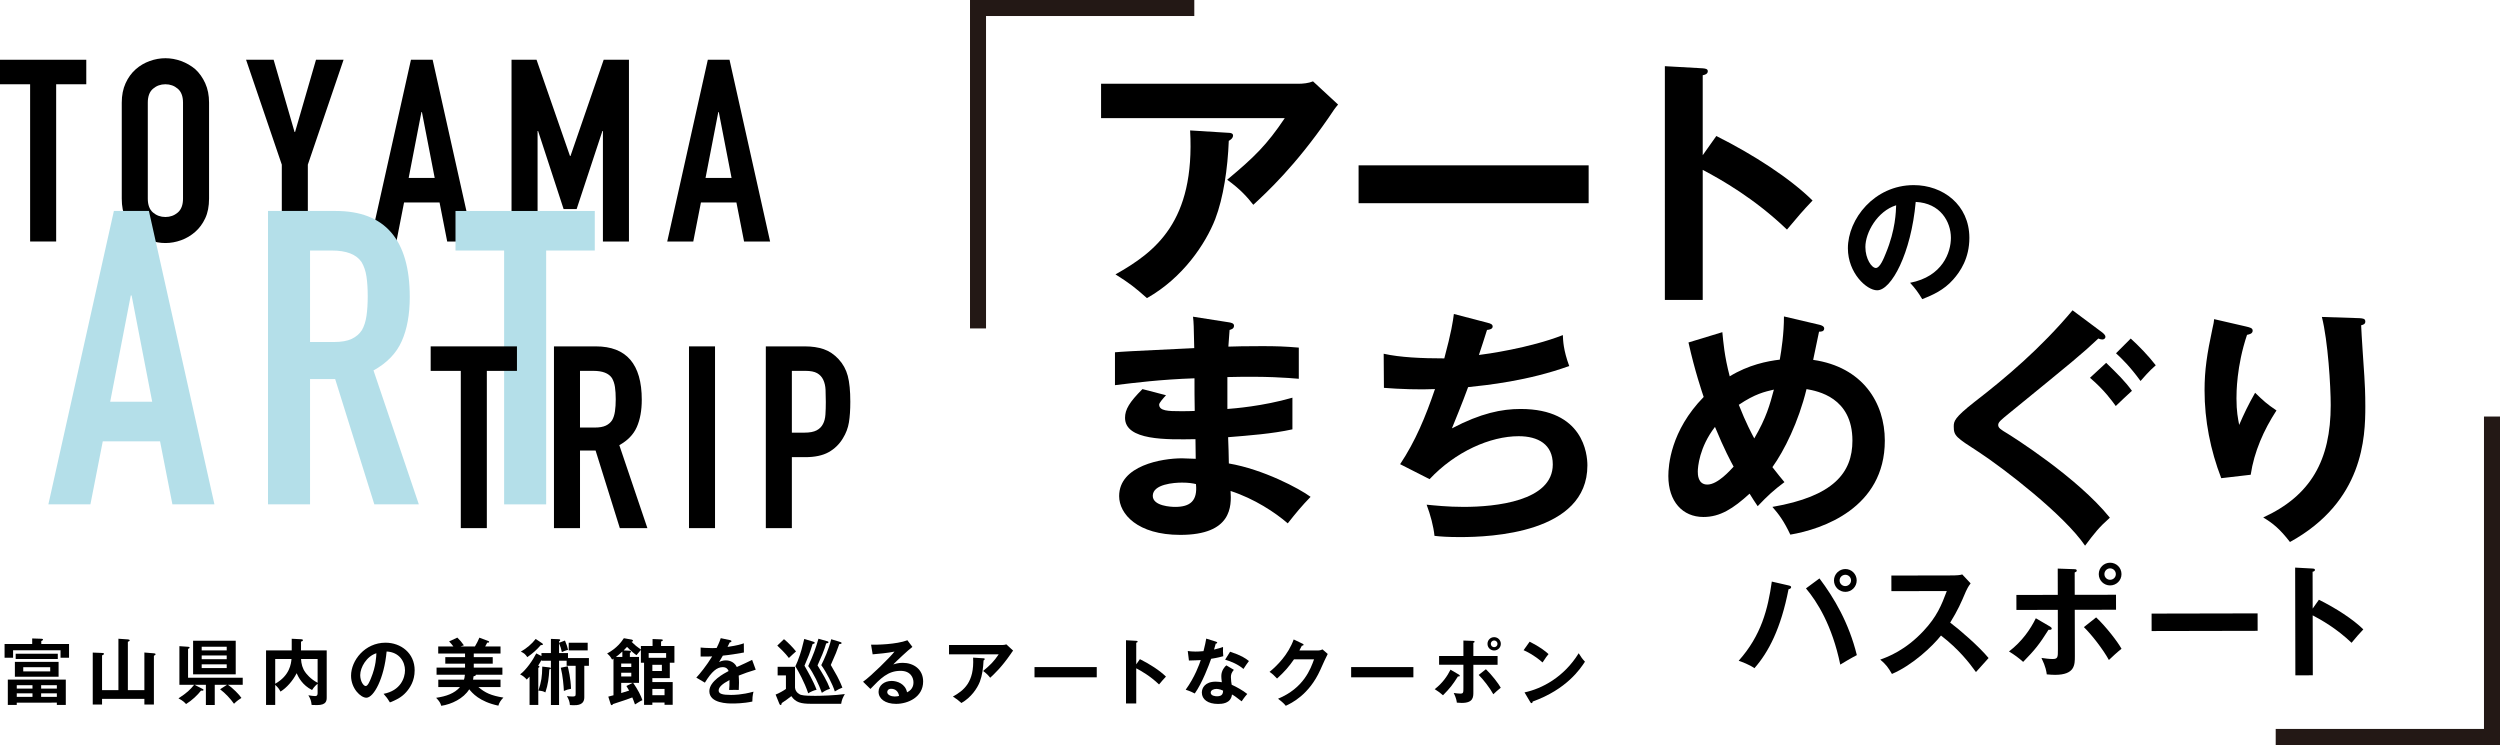
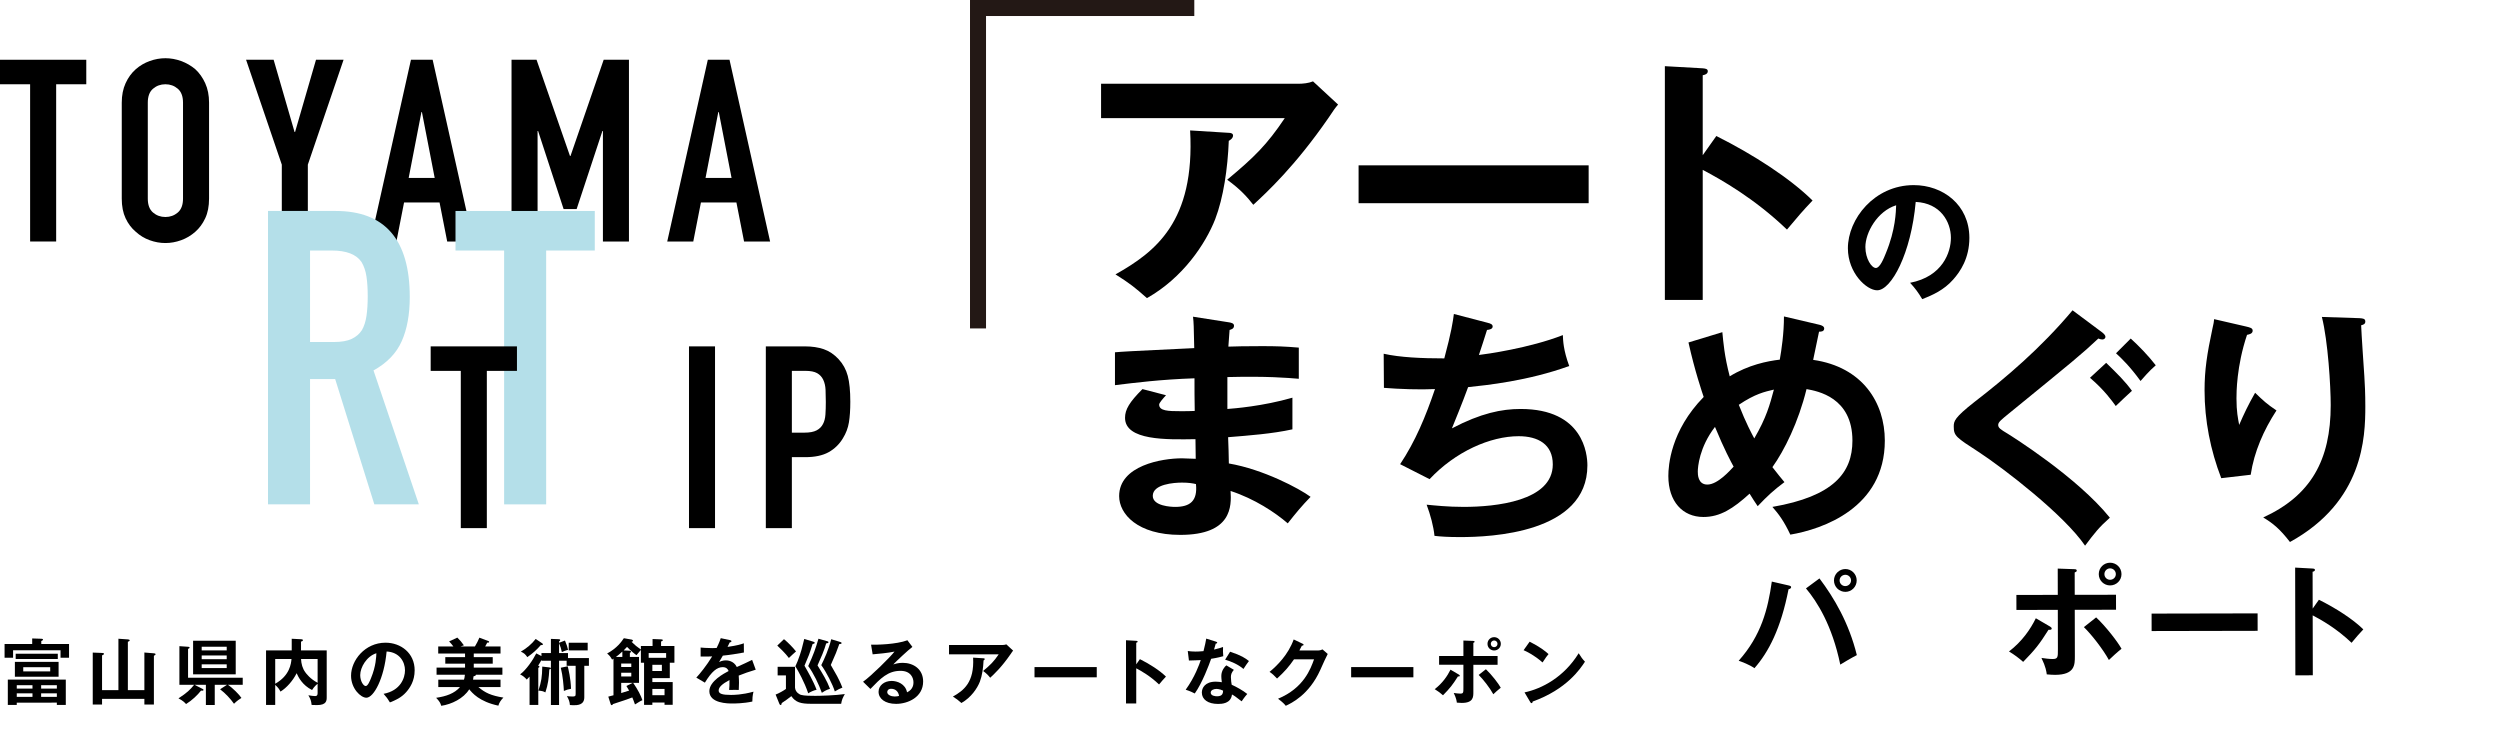
<svg xmlns="http://www.w3.org/2000/svg" id="_レイヤー_2" width="312.093" height="93" viewBox="0 0 312.093 93">
  <defs>
    <style>.cls-1{fill:#231815;}.cls-1,.cls-2,.cls-3{stroke-width:0px;}.cls-2{fill:#000;}.cls-3{fill:#b4dfe9;}</style>
  </defs>
  <g id="_レイヤー_1-2">
    <path class="cls-2" d="M8.619,80.396v1.71h-1.062v-.927H1.633v.927H.571v-1.71h3.448v-.693l1.134.036c.072,0,.216.018.216.108,0,.072-.09.126-.216.18v.369h3.466ZM2.092,87.715v.288H.976v-3.16h7.238v3.16h-1.117v-.288H2.092ZM7.314,82.628v1.854H1.858v-1.854h5.456ZM7.215,81.611v.657H1.958v-.657h5.257ZM4.055,85.959v-.423h-1.962v.423h1.962ZM4.055,86.995v-.441h-1.962v.441h1.962ZM2.902,83.294v.522h3.367v-.522h-3.367ZM7.098,85.959v-.423h-1.962v.423h1.962ZM5.135,86.553v.441h1.962v-.441h-1.962Z" />
    <path class="cls-2" d="M14.783,86.157v-6.419l1.179.081c.126.009.225.036.225.126,0,.081-.108.135-.225.171v6.041h2.062v-4.699l1.188.099c.081.009.207.018.207.126,0,.063-.081.117-.207.18v6.086h-1.188v-.702h-5.284v.702h-1.162v-6.482l1.18.045c.117,0,.225.036.225.108,0,.072-.072.126-.243.198v4.339h2.043Z" />
    <path class="cls-2" d="M22.396,85.491v-4.826l1.144.081c.072.009.126.036.126.099,0,.081-.09.117-.189.162v3.601h6.824v.882h-1.854c.576.36,1.467,1.269,1.692,1.638-.216.135-.585.378-.927.729-.432-.621-1.08-1.314-1.737-1.81l.864-.558h-1.53v2.521h-1.107v-2.521h-1.422l1.026.522c.063.036.099.063.099.117,0,.09-.099.117-.306.081-.432.558-1.116,1.215-1.873,1.684-.162-.189-.369-.405-.945-.711,1.081-.702,1.477-1.098,1.954-1.692h-1.836ZM29.427,79.99v4.195h-5.321v-4.195h5.321ZM28.302,81.197v-.459h-3.124v.459h3.124ZM25.178,81.827v.468h3.124v-.468h-3.124ZM25.178,82.934v.468h3.124v-.468h-3.124Z" />
    <path class="cls-2" d="M40.785,81.197v5.816c0,.432,0,1.008-1.215,1.008-.027,0-.594-.018-.667-.018-.063-.558-.135-.729-.405-1.207.234.054.711.099.819.099.144,0,.333,0,.333-.378v-1.152c-.135.099-.423.342-.693.774-1.207-.603-1.702-1.593-1.926-2.098-.459.937-1.27,1.846-2.017,2.296-.153-.306-.297-.513-.657-.837v2.503h-1.144v-6.806h3.205v-1.458l1.197.063c.045,0,.198.009.198.117,0,.099-.099.144-.234.18v.99c0,.027-.009.081-.009.108h3.214ZM34.357,85.356c1.827-1.026,1.98-2.521,2.034-3.088h-2.034v3.088ZM37.58,82.268c.036.612.171,1.162.54,1.666.117.162.604.819,1.531,1.305v-2.971h-2.071Z" />
    <path class="cls-2" d="M47.885,86.616c2.125-.405,2.674-1.989,2.674-2.935,0-1.044-.675-2.269-2.295-2.35-.306,3.358-1.603,5.771-2.53,5.771-.693,0-1.909-1.134-1.909-2.746,0-1.918,1.737-4.124,4.303-4.124,1.917,0,3.637,1.296,3.637,3.448,0,1.341-.604,2.214-1.062,2.728-.612.693-1.359,1.018-2.025,1.279-.271-.45-.441-.685-.792-1.072ZM44.968,84.276c0,.765.405,1.368.685,1.368.261,0,.513-.612.657-.972.639-1.54.657-2.71.675-3.124-1.224.378-2.017,1.773-2.017,2.728Z" />
    <path class="cls-2" d="M62.484,84.852v.918h-2.764c.829.711,1.594,1.071,3.124,1.314-.288.288-.531.63-.63,1.008-2.377-.504-3.268-1.593-3.637-2.043-.702,1.152-2.224,1.881-3.493,2.062-.108-.369-.234-.576-.639-.999,1.26-.18,2.296-.549,2.98-1.342h-2.71v-.918h3.205c.045-.126.09-.306.117-.621h-3.538v-.892h3.556v-.486h-2.466v-.819h2.466v-.45h-3.349v-.882h1.891c-.207-.27-.297-.387-.531-.63l1.026-.477c.306.297.576.604.819.963-.208.063-.279.09-.415.144h1.792c.225-.369.396-.711.559-1.098l1.089.414c.081.027.126.045.126.117,0,.099-.126.099-.243.09-.09.18-.099.216-.252.477h1.917v.882h-3.34v.45h2.368v.819h-2.368v.486h3.574v.892h-3.304c-.009.135-.162.171-.297.198-.018.162-.027.261-.063.423h3.43Z" />
    <path class="cls-2" d="M67.594,81.53h1.18v-1.773l.936.036c.072,0,.225.009.225.108,0,.081-.081.126-.144.162v.18l.738-.279c.234.585.288.729.387,1.162-.315.072-.657.225-.774.279-.117-.486-.171-.693-.351-1.116v1.242h1.116v.621h2.611v.963h-.576v3.934c0,.991-.9.991-1.377.991-.162,0-.297-.009-.423-.027-.027-.432-.135-.684-.369-1.116.108.018.324.054.657.054.36,0,.432-.036.432-.315v-3.52h-1.125v-.63h-.945v5.527h-1.017v-4.564c-.027.063-.099.099-.198.117-.063,1.071-.153,1.882-.495,2.872-.297-.162-.423-.18-.864-.225.378-1.207.45-1.666.477-2.998l.855.099c.117.009.18.027.225.108v-.936h-1.18v-.108c-.072.144-.171.351-.414.72.09.036.162.072.162.126,0,.072-.063.117-.144.145v4.636h-1.089v-3.538c-.207.216-.252.261-.351.369-.297-.324-.441-.441-.828-.648.756-.558,1.584-1.764,2.017-2.62l.648.333v-.369ZM67.667,80.296c.063.045.108.081.108.135,0,.072-.063.099-.126.099-.036,0-.081.009-.135,0-.495.567-.981,1.017-1.683,1.503-.261-.36-.378-.486-.811-.684.72-.415,1.341-.928,1.854-1.585l.792.531ZM70.871,83.177c.09.36.378,1.513.415,2.809-.306.054-.612.144-.892.27-.036-.657-.126-1.846-.387-2.899l.864-.18ZM73.365,81.197h-2.368v-.963h2.368v.963Z" />
    <path class="cls-2" d="M80.006,80.647h1.458v-.873l1.107.045c.099,0,.171.036.171.099,0,.099-.126.135-.216.162v.567h1.666v2.089h-.576v1.917h-2.179v.495h2.539v2.836h-1.018v-.279h-1.521v.288h-1.035v-5.257h-.396v-1.603c-.18.198-.216.243-.549.657-.207-.135-.756-.576-1.179-1.035-.099.117-.208.234-.423.441l.729.036c.09,0,.189.045.189.126,0,.063-.072.117-.144.153v.495h1.143v3.241h-.729c.585.837.99,1.639,1.152,2.161-.171.072-.27.117-.927.531-.171-.486-.225-.612-.333-.874-.153.054-.783.288-.918.333-.234.081-1.278.423-1.495.495-.027.063-.09.135-.153.135-.072,0-.108-.054-.135-.126l-.297-.937c.171-.045.549-.144.648-.171v-4.573c-.054.036-.117.09-.171.126-.198-.369-.351-.54-.621-.765,1.251-.684,1.792-1.477,2.088-1.909l.973.171c.099.018.162.072.162.135,0,.054-.036.117-.18.144.486.468.621.567,1.17.963v-.441ZM77.692,81.341c-.441.396-.495.441-.801.666h.801v-.666ZM77.548,83.268h1.26v-.432h-1.26v.432ZM78.809,83.979h-1.26v.468h1.26v-.468ZM78.989,85.248h-1.44v1.27c.621-.189.684-.207.99-.306-.081-.153-.153-.27-.342-.576l.792-.387ZM80.979,82.115h2.179v-.585h-2.179v.585ZM81.438,82.988v.774h1.188v-.774h-1.188ZM82.959,86.788v-.783h-1.521v.783h1.521Z" />
    <path class="cls-2" d="M91.13,79.91c.063.018.18.036.18.144,0,.081-.099.135-.216.145-.099.216-.162.342-.27.558,1.278-.18,1.737-.342,2.034-.45l.009,1.152c-.855.153-1.755.306-2.629.387-.108.198-.315.531-.468.801.378-.207.774-.207.855-.207.144,0,.963.018,1.359.829.639-.288,1.53-.693,1.909-.892l.45,1.225c-.792.243-1.477.468-2.125.738.027.351.036.666.036.9,0,.396-.018.667-.027.892-.063,0-.792-.027-1.207,0,.045-.459.045-.54.045-1.243-.981.531-1.35.927-1.35,1.314,0,.405.459.549,1.521.549.324,0,1.377,0,2.827-.405-.117.468-.144.892-.144,1.233-1.116.243-2.232.243-2.503.243-.504,0-2.863,0-2.863-1.54,0-1.251,1.855-2.224,2.404-2.512-.081-.216-.261-.486-.738-.486-.702,0-1.368.531-2.224,1.936l-1.071-.63c.387-.396,1.306-1.53,1.98-2.647-.441.018-.711.027-1.44.018v-1.125c.207.018.748.072,1.45.072.324,0,.459-.009.549-.018.054-.108.351-.702.513-1.224l1.152.243Z" />
    <path class="cls-2" d="M99.248,83.24v2.611c.063.63.639.864.729.892.414.126,1.35.126,1.8.126.576,0,2.548-.054,3.691-.225-.271.477-.378.702-.459,1.215h-3.754c-1.278,0-1.927-.171-2.467-.955-.225.189-.882.667-1.197.864-.009.108-.045.243-.135.243-.099,0-.144-.108-.171-.171l-.459-1.134c.405-.144,1.053-.522,1.287-.702v-1.693h-1.035v-1.071h2.169ZM97.87,79.792c.531.432,1.107,1.035,1.503,1.53-.18.153-.666.594-.891.819-.378-.531-1.233-1.351-1.449-1.548l.837-.801ZM101.534,80.107c.081.027.171.063.171.135,0,.108-.126.126-.261.153-.252.783-.279.874-.459,1.369-.081.216-.486,1.152-.558,1.341.414.72,1.134,1.972,1.512,3.007-.288.045-.801.27-1.044.441-.486-1.449-1.215-2.719-1.602-3.376.216-.459.306-.684.558-1.404.171-.486.207-.639.549-2.008l1.134.342ZM103.254,80.044c.072.018.171.054.171.135,0,.099-.126.117-.288.144-.135.477-.225.711-.477,1.359-.09.225-.513,1.188-.603,1.386.684,1.116,1.161,1.881,1.558,2.917-.496.144-.892.414-1.018.504-.351-1.008-1.071-2.512-1.702-3.34.685-1.503.9-2.116,1.279-3.412l1.08.306ZM104.865,80.134c.081.027.198.063.198.144,0,.108-.162.126-.288.126-.054.153-.189.531-.423,1.134-.054.144-.513,1.188-.639,1.476.126.225.685,1.188.792,1.396.423.811.585,1.243.657,1.432-.252.09-.63.27-.945.477-.27-.873-1.044-2.395-1.692-3.286.369-.738.918-1.926,1.242-3.232l1.098.333Z" />
    <path class="cls-2" d="M113.901,80.756c-.549.414-2.043,1.818-2.386,2.188.234-.072.612-.198,1.179-.198,1.333,0,2.548.783,2.548,2.332,0,1.962-1.909,2.791-3.376,2.791-1.386,0-2.188-.657-2.188-1.512,0-.774.702-1.351,1.638-1.351.684,0,1.71.36,1.917,1.422.801-.369.801-1.071.801-1.251,0-.522-.306-1.431-1.62-1.431-1.576,0-2.485.945-3.754,2.26l-.918-.9c.963-.666,3.412-3.088,3.925-3.763-.783.171-2.151.297-2.728.342l-.198-1.207c.675.027,3.16-.027,4.538-.549l.621.829ZM111.254,85.986c-.333,0-.495.198-.495.405,0,.36.495.559.937.559.234,0,.432-.045.54-.072-.081-.558-.459-.891-.981-.891Z" />
    <path class="cls-2" d="M125.125,80.521c.162,0,.351-.018.504-.081l.846.783c-.108.126-.144.18-.324.45-1.125,1.629-2.08,2.512-2.539,2.935-.198-.252-.432-.522-.882-.846.918-.765,1.341-1.18,1.945-2.08h-6.203v-1.162h6.653ZM122.784,82.178c.063,0,.144.018.144.09,0,.099-.108.162-.144.18-.036.936-.18,1.917-.459,2.647-.324.828-1.089,1.98-2.305,2.665-.405-.36-.604-.513-1.062-.801,1.341-.756,2.692-1.773,2.521-4.861l1.306.081Z" />
    <path class="cls-2" d="M136.915,83.276v1.278h-7.77v-1.278h7.77Z" />
    <path class="cls-2" d="M142.304,82.286c1.26.63,2.494,1.432,3.25,2.179-.351.369-.477.522-.864.981-1.098-1.054-2.215-1.684-2.845-2.017v4.393h-1.278v-7.896l1.278.072c.09.009.171.018.171.099,0,.099-.117.126-.171.135v2.701l.459-.648Z" />
    <path class="cls-2" d="M148.279,81.269c.261.036.522.072.973.072.234,0,.477-.009.99-.054.198-.738.27-1.188.342-1.566l1.207.378c.117.036.162.072.162.135,0,.099-.126.108-.18.108-.036.117-.189.64-.216.748.567-.126.837-.225,1.125-.324-.018.315-.009.819.027,1.152-.225.063-.703.198-1.513.324-.243.711-1.107,3.016-2.043,4.33-.243-.126-.612-.306-1.134-.468,1.152-1.593,1.71-3.187,1.881-3.7-.315.027-1.017.036-1.477.054l-.144-1.188ZM154.032,83.619c-.288.342-.369.576-.369.909,0,.369.063.765.099.954.549.243,1.404.711,1.944,1.152-.297.324-.639.819-.702.918-.765-.594-.918-.702-1.207-.855-.135,1.162-1.296,1.18-1.746,1.18-1.261,0-2.017-.567-2.017-1.422,0-.576.405-1.359,1.729-1.359.315,0,.603.045.765.072-.054-.423-.063-.648-.063-.783,0-.684.45-1.197.63-1.323l.937.558ZM151.835,86.004c-.288,0-.693.135-.693.459,0,.405.558.459.792.459.684,0,.738-.378.756-.702-.415-.216-.801-.216-.855-.216ZM153.564,81.359c1.396.459,1.909.81,2.35,1.161-.18.243-.459.622-.684.99-.657-.567-1.558-.945-2.287-1.161l.621-.99Z" />
    <path class="cls-2" d="M164.481,81.206c.297,0,.459-.063.621-.135l.648.567c-.153.261-.63,1.323-.927,1.989-1.404,3.124-3.619,4.159-4.312,4.483-.162-.207-.333-.405-.963-.882,3.214-1.333,4.069-3.736,4.492-4.916h-2.503c-.603.882-1.215,1.584-2.115,2.395-.405-.423-.531-.558-.937-.829.954-.783,2.332-2.151,3.016-4.051l1.107.531c.045.018.126.054.126.135,0,.09-.162.117-.216.117-.108.216-.18.351-.306.594h2.269Z" />
    <path class="cls-2" d="M176.443,83.276v1.278h-7.77v-1.278h7.77Z" />
    <path class="cls-2" d="M182.12,84.213c.063.036.117.09.117.144,0,.099-.117.099-.234.09-.684,1.08-.99,1.458-1.863,2.35-.288-.261-.657-.54-1.036-.765.972-.747,1.576-1.629,1.972-2.431l1.044.612ZM182.687,79.963l1.198.045c.099,0,.198.009.198.108,0,.072-.072.099-.153.135v1.639h3.025v1.098h-3.025v3.403c0,.622,0,1.36-1.45,1.36-.162,0-.432-.018-.612-.036-.027-.198-.063-.531-.387-1.207.234.036.576.081.819.081.387,0,.387-.135.387-.702v-2.899h-3.034v-1.098h3.034v-1.927ZM185.496,83.546c.72.675,1.593,1.819,1.854,2.305-.306.234-.738.639-.927.819-.432-.792-1.278-1.881-1.828-2.413l.9-.711ZM187.359,80.377c0,.468-.378.828-.837.828-.45,0-.828-.36-.828-.828,0-.477.378-.837.828-.837.459,0,.837.36.837.837ZM186.108,80.377c0,.234.189.414.414.414.234,0,.423-.18.423-.414,0-.243-.198-.423-.423-.423-.216,0-.414.18-.414.423Z" />
    <path class="cls-2" d="M190.958,80.107c1.323.667,1.936,1.17,2.358,1.548-.189.216-.324.396-.747,1.044-1.062-.927-1.936-1.341-2.368-1.53l.756-1.062ZM190.318,86.437c2.161-.459,4.916-1.891,6.761-4.889.324.513.432.684.783,1.053-.585.9-2.278,3.448-6.527,4.979-.018.09-.027.198-.153.198-.063,0-.117-.072-.162-.153l-.703-1.188Z" />
    <path class="cls-2" d="M223.305,73.088c.23.061.292.107.292.214,0,.077-.046.2-.322.262-.956,4.909-2.499,7.856-4.258,9.854-.599-.443-1.612-.809-1.965-.931,2.815-3.149,3.652-6.448,4.136-9.884l2.117.486ZM227.137,72.207c1.845,2.45,3.676,5.559,4.666,9.575-.613.309-1.884,1.062-2.068,1.186-1.007-4.89-2.899-7.876-4.283-9.515l1.685-1.245ZM231.784,72.458c.001.798-.641,1.428-1.408,1.429-.782.001-1.427-.625-1.429-1.423-.001-.797.656-1.427,1.423-1.429.751-.001,1.413.61,1.414,1.423ZM229.652,72.462c0,.399.324.705.707.704.398,0,.72-.323.719-.707,0-.398-.324-.705-.707-.704-.398,0-.72.308-.719.707Z" />
-     <path class="cls-2" d="M236.117,73.798l-.004-1.947,7.79-.016c.245,0,.812-.032,1.058-.125l1.045,1.118c-.307.399-.474.752-.581.982-.641,1.504-.992,2.317-1.97,3.915,1.167.872,3.579,2.952,4.794,4.422-.536.583-1.393,1.537-1.576,1.751-.831-1.148-2.107-2.817-4.365-4.561-1.056,1.336-3.535,3.688-6.124,4.797-.478-.827-.739-1.179-1.461-1.791.92-.324,3.157-1.157,5.421-3.6,1.653-1.767,2.232-3.209,2.889-4.959l-6.916.014Z" />
    <path class="cls-2" d="M255.929,78.22c.108.062.2.153.2.245,0,.168-.199.169-.398.154-1.162,1.843-1.682,2.488-3.166,4.009-.492-.444-1.122-.917-1.767-1.299,1.654-1.276,2.678-2.782,3.35-4.147l1.781,1.039ZM256.88,70.98l2.04.073c.169,0,.337.014.338.183,0,.123-.122.169-.26.23l.006,2.791,5.153-.01.004,1.871-5.153.01.012,5.797c.002,1.058.005,2.315-2.464,2.321-.276,0-.737-.029-1.043-.06-.046-.337-.109-.904-.663-2.053.398.061.981.136,1.396.135.659-.001.659-.231.657-1.198l-.01-4.938-5.168.011-.004-1.871,5.168-.011-.007-3.282ZM261.678,77.074c1.229,1.148,2.721,3.092,3.167,3.919-.52.4-1.255,1.091-1.576,1.398-.739-1.347-2.185-3.2-3.122-4.103l1.531-1.215ZM264.841,71.669c.001.798-.641,1.413-1.423,1.414-.767.001-1.412-.61-1.414-1.408-.001-.812.641-1.427,1.408-1.429.782-.001,1.428.61,1.429,1.423ZM262.709,71.674c0,.399.324.705.707.704.399,0,.72-.308.719-.707,0-.414-.339-.72-.722-.719-.368,0-.705.308-.704.722Z" />
    <path class="cls-2" d="M281.833,76.573l.004,2.178-13.234.027-.004-2.178,13.234-.027Z" />
    <path class="cls-2" d="M289.487,74.87c2.149,1.069,4.252,2.43,5.543,3.7-.596.629-.811.891-1.468,1.674-1.875-1.79-3.778-2.86-4.853-3.425l.015,7.483-2.178.004-.027-13.449,2.178.118c.153.016.292.03.292.168,0,.168-.199.215-.291.23l.009,4.601.78-1.106Z" />
    <path class="cls-2" d="M238.45,35.303c4.057-.782,5.1-3.812,5.096-5.617-.004-1.995-1.299-4.331-4.394-4.479-.572,6.416-3.039,11.03-4.81,11.033-1.324.002-3.65-2.16-3.656-5.238-.007-3.663,3.303-7.883,8.204-7.893,3.663-.007,6.953,2.462,6.961,6.572.005,2.562-1.144,4.233-2.019,5.215-1.167,1.327-2.593,1.948-3.864,2.45-.518-.858-.845-1.305-1.517-2.043ZM232.869,30.843c.003,1.461.779,2.612,1.312,2.611.499,0,.978-1.171,1.251-1.86,1.215-2.943,1.245-5.178,1.278-5.969-2.337.727-3.845,3.396-3.841,5.218Z" />
    <path class="cls-2" d="M3.76,30.148V10.519H0v-3.059h10.771v3.059h-3.76v19.629h-3.25Z" />
    <path class="cls-2" d="M15.2,12.813c0-.913.159-1.721.478-2.422s.743-1.285,1.274-1.752c.51-.446,1.088-.786,1.737-1.02.648-.233,1.301-.351,1.96-.351s1.312.117,1.959.351c.648.234,1.237.574,1.769,1.02.51.467.924,1.051,1.243,1.752.319.701.478,1.509.478,2.422v11.981c0,.956-.159,1.774-.478,2.454-.318.68-.733,1.243-1.243,1.689-.531.468-1.121.818-1.769,1.052-.648.233-1.301.351-1.959.351s-1.312-.117-1.96-.351c-.648-.234-1.227-.584-1.737-1.052-.531-.446-.956-1.009-1.274-1.689-.319-.68-.478-1.498-.478-2.454v-11.981ZM18.45,24.795c0,.786.217,1.365.653,1.737.436.372.951.558,1.546.558s1.11-.186,1.545-.558c.435-.372.653-.951.653-1.737v-11.981c0-.786-.218-1.365-.653-1.737-.436-.372-.951-.558-1.545-.558s-1.11.186-1.546.558c-.436.372-.653.951-.653,1.737v11.981Z" />
    <path class="cls-2" d="M35.179,30.148v-9.592l-4.461-13.097h3.441l2.613,9.018h.064l2.613-9.018h3.442l-4.461,13.097v9.592h-3.25Z" />
    <path class="cls-2" d="M46.236,30.148l5.066-22.688h2.708l5.067,22.688h-3.25l-.956-4.875h-4.429l-.956,4.875h-3.25ZM54.266,22.214l-1.593-8.221h-.063l-1.593,8.221h3.25Z" />
    <path class="cls-2" d="M63.858,30.148V7.46h3.123l4.174,12.013h.064l4.143-12.013h3.155v22.688h-3.25v-13.798h-.063l-3.219,9.751h-1.625l-3.187-9.751h-.064v13.798h-3.25Z" />
    <path class="cls-2" d="M83.296,30.148l5.066-22.688h2.708l5.067,22.688h-3.25l-.956-4.875h-4.429l-.956,4.875h-3.25ZM91.326,22.214l-1.593-8.221h-.063l-1.593,8.221h3.25Z" />
-     <path class="cls-3" d="M6.038,62.964L14.217,26.336h4.373l8.18,36.627h-5.247l-1.543-7.871h-7.15l-1.543,7.871h-5.247ZM19.001,50.155l-2.572-13.272h-.103l-2.572,13.272h5.247Z" />
    <path class="cls-3" d="M33.457,62.964V26.336h8.437c6.173,0,9.26,3.584,9.26,10.751,0,2.161-.334,3.996-1.003,5.504-.669,1.51-1.844,2.727-3.524,3.653l5.659,16.719h-5.556l-4.887-15.639h-3.138v15.639h-5.247ZM38.704,31.275v11.42h2.984c.926,0,1.663-.128,2.212-.386.548-.257.978-.625,1.286-1.106.274-.48.463-1.072.566-1.775.103-.703.154-1.518.154-2.443s-.051-1.74-.154-2.444c-.103-.702-.309-1.312-.617-1.826-.652-.959-1.887-1.44-3.704-1.44h-2.727Z" />
    <path class="cls-3" d="M62.934,62.964v-31.689h-6.07v-4.938h17.388v4.938h-6.07v31.689h-5.247Z" />
    <path class="cls-2" d="M57.524,65.929v-19.629h-3.76v-3.059h10.771v3.059h-3.76v19.629h-3.25Z" />
-     <path class="cls-2" d="M69.155,65.929v-22.688h5.226c3.824,0,5.736,2.22,5.736,6.66,0,1.338-.207,2.475-.621,3.41-.415.935-1.142,1.688-2.183,2.262l3.505,10.356h-3.441l-3.027-9.687h-1.944v9.687h-3.25ZM72.405,46.3v7.074h1.848c.574,0,1.03-.08,1.371-.239.339-.16.605-.388.796-.686.17-.297.287-.664.351-1.099.064-.435.096-.94.096-1.514s-.032-1.078-.096-1.514c-.064-.435-.191-.812-.382-1.131-.404-.594-1.168-.892-2.294-.892h-1.689Z" />
    <path class="cls-2" d="M86.012,65.929v-22.688h3.25v22.688h-3.25Z" />
    <path class="cls-2" d="M95.604,65.929v-22.688h4.875c.892,0,1.678.117,2.358.351.68.234,1.295.648,1.848,1.243.552.595.935,1.291,1.147,2.087.212.796.319,1.875.319,3.234,0,1.02-.059,1.88-.175,2.581-.117.701-.366,1.36-.749,1.976-.446.744-1.041,1.322-1.784,1.737-.744.414-1.721.621-2.932.621h-1.657v8.859h-3.25ZM98.854,46.3v7.711h1.562c.658,0,1.168-.096,1.53-.287.361-.191.626-.457.796-.797.17-.318.271-.711.303-1.179s.048-.988.048-1.562c0-.531-.011-1.036-.032-1.514-.021-.478-.117-.897-.287-1.259-.17-.361-.425-.637-.765-.829-.34-.191-.829-.287-1.466-.287h-1.689Z" />
    <polygon class="cls-1" points="123.093 41 121.093 41 121.093 0 149.093 0 149.093 2 123.093 2 123.093 41" />
-     <polygon class="cls-1" points="312.093 93 284.093 93 284.093 91 310.093 91 310.093 52 312.093 52 312.093 93" />
    <path class="cls-2" d="M162.05,10.457c.599,0,1.298-.066,1.863-.3l3.129,2.896c-.399.466-.533.666-1.198,1.664-4.16,6.023-7.688,9.285-9.385,10.849-.732-.932-1.598-1.93-3.262-3.128,3.395-2.829,4.959-4.359,7.188-7.688h-22.93v-4.293h24.594ZM153.398,16.581c.232,0,.532.066.532.333,0,.366-.399.599-.532.666-.134,3.461-.666,7.089-1.697,9.784-1.198,3.062-4.027,7.322-8.52,9.851-1.498-1.332-2.23-1.897-3.928-2.962,4.959-2.796,9.951-6.556,9.318-17.971l4.826.3Z" />
    <path class="cls-2" d="M198.322,20.641v4.726h-28.72v-4.726h28.72Z" />
    <path class="cls-2" d="M214.26,16.979c4.659,2.33,9.219,5.292,12.015,8.054-1.299,1.365-1.765,1.93-3.195,3.627-4.061-3.894-8.187-6.223-10.517-7.455v16.241h-4.726V8.261l4.726.266c.333.033.633.066.633.366,0,.366-.433.466-.633.499v9.984l1.697-2.396Z" />
    <path class="cls-2" d="M153.438,40.239c.306.062.612.123.612.429,0,.368-.337.459-.552.521-.061.705-.092,1.226-.152,2.083.796-.03,2.145-.061,4.197-.061,1.746,0,2.818.031,4.596.184v3.891c-1.471-.123-3.952-.337-8.916-.214v3.983c.797-.061,4.412-.337,8.119-1.41v3.953c-2.512.552-5.393.766-8.027.98.031.521.092,2.819.092,3.279,4.29.735,8.794,3.125,10.203,4.167-1.103,1.133-1.808,1.991-2.85,3.309-1.562-1.348-4.136-3.063-7.139-4.044.122,1.899.184,5.484-6.281,5.484-5.331,0-7.629-2.604-7.629-4.841,0-3.83,5.361-4.718,7.844-4.718.337,0,1.317.061,1.716.061,0-.153-.031-2.175-.031-2.451-3.585.062-8.793.184-8.793-2.666,0-1.042.551-1.961,2.175-3.585l2.941.766c-.337.368-.857.95-.857,1.165,0,.796,1.134.827,2.665.827.705,0,1.165,0,1.777-.031-.03-.644-.03-3.493-.03-4.075-4.32.153-7.415.552-9.928.858v-4.105c1.562-.153,8.487-.429,9.896-.521-.061-2.819-.061-3.125-.152-3.922l4.504.705ZM147.555,60.247c-.98,0-3.646.184-3.646,1.654,0,1.287,2.329,1.379,2.788,1.379,1.869,0,2.819-.735,2.604-2.85-.398-.092-.889-.184-1.746-.184Z" />
    <path class="cls-2" d="M185.727,40.301c.398.092.612.214.612.459,0,.306-.367.398-.704.429-.153.49-.858,2.696-1.012,3.125.827-.092,6.343-.858,10.479-2.482.03.705.061,1.869.796,3.861-5.178,1.869-10.295,2.39-12.623,2.635-.153.429-.705,1.931-2.022,5.147,3.615-1.899,6.22-2.42,8.579-2.42,7.844,0,8.334,5.638,8.334,7.047,0,8.487-12.133,8.946-15.871,8.946-1.502,0-2.451-.061-3.218-.153-.122-1.195-.49-2.574-.98-3.891.98.092,2.604.275,4.627.275,3.952,0,11.122-.705,11.122-5.301,0-2.512-1.838-3.523-4.259-3.523-3.554,0-7.905,1.931-11.122,5.362l-3.677-1.869c1.899-2.85,3.187-5.944,4.351-9.376-1.869.092-4.474,0-6.373-.153l-.03-4.259c2.022.46,4.779.582,7.567.582.889-3.309,1.073-4.596,1.195-5.545l4.229,1.103Z" />
    <path class="cls-2" d="M215.013,41.465c.122,1.226.245,2.941.919,5.515,2.359-1.44,4.688-1.899,6.251-2.083.214-1.226.521-3.248.521-5.393l4.442,1.042c.245.061.582.184.582.459,0,.429-.49.398-.643.398l-.735,3.523c6.188.889,8.946,5.362,8.946,10.081,0,8.426-7.813,11.061-11.796,11.735-.827-1.747-1.44-2.543-2.237-3.462,7.63-1.317,9.989-4.259,9.989-8.272,0-5.423-4.382-6.189-5.73-6.435-1.011,4.137-2.788,7.69-4.259,9.744.705.919,1.072,1.348,1.502,1.869-1.349,1.011-2.084,1.686-3.34,3.003-.429-.644-.521-.766-1.012-1.562-2.053,1.869-3.677,2.911-5.76,2.911-2.604,0-4.382-1.93-4.382-5.117,0-1.287.276-5.638,4.412-9.866-.184-.551-1.103-3.217-1.899-6.802l4.229-1.287ZM214.094,53.292c-1.961,2.543-2.146,5.025-2.146,5.576,0,.337,0,1.624,1.195,1.624,1.287,0,2.85-1.777,3.278-2.237-.367-.674-1.164-2.145-2.328-4.963ZM217.066,50.534c.889,2.268,1.624,3.616,1.931,4.198,1.531-2.635,1.93-4.167,2.451-6.097-1.165.275-2.329.521-4.382,1.899Z" />
    <path class="cls-2" d="M262.469,41.526c.185.153.368.337.368.521,0,.153-.123.337-.398.337-.153,0-.337-.062-.49-.123-2.114,1.991-3.033,2.727-11.184,9.375-.857.705-1.317,1.042-1.317,1.41s.275.551,1.195,1.103c.49.306,8.671,5.423,12.746,10.479-1.379,1.226-1.869,1.869-3.095,3.493-2.604-3.83-10.111-9.621-13.298-11.705-2.788-1.808-3.095-1.991-3.095-3.156,0-.674.062-1.103,2.604-3.095,3.892-3.002,8.272-6.71,12.226-11.428l3.737,2.788ZM262.929,45.295c1.44,1.409,2.329,2.268,3.217,3.493-.152.122-1.838,1.716-2.021,1.899-.43-.582-1.379-1.961-3.218-3.523l2.022-1.869ZM265.994,42.262c.98.889,2.206,2.145,3.125,3.34-.767.643-1.716,1.746-1.899,1.961-1.318-1.808-2.329-2.789-3.064-3.462l1.839-1.838Z" />
    <path class="cls-2" d="M280.389,40.76c.49.123.827.184.827.521,0,.368-.397.459-.704.521-1.317,3.922-1.317,7.262-1.317,7.936,0,1.654.184,2.482.337,3.309.582-1.348,1.134-2.513,1.991-4.014,1.012.98,1.471,1.409,2.666,2.206-1.594,2.451-2.788,5.147-3.218,8.027l-3.677.429c-1.348-3.493-2.083-7.2-2.083-10.969,0-2.543.307-4.535.98-7.69.153-.674.184-.827.215-1.195l3.982.919ZM294.545,39.719c.459.03.735.061.735.429,0,.337-.307.398-.521.459.031,1.011.337,5.423.398,6.342.062.858.123,2.237.123,3.769,0,3.86-.215,11.888-9.407,16.944-1.256-1.624-2.113-2.329-3.339-3.064,5.943-2.727,8.426-7.139,8.426-14.033,0-2.329-.337-7.966-1.104-11l4.688.153Z" />
  </g>
</svg>